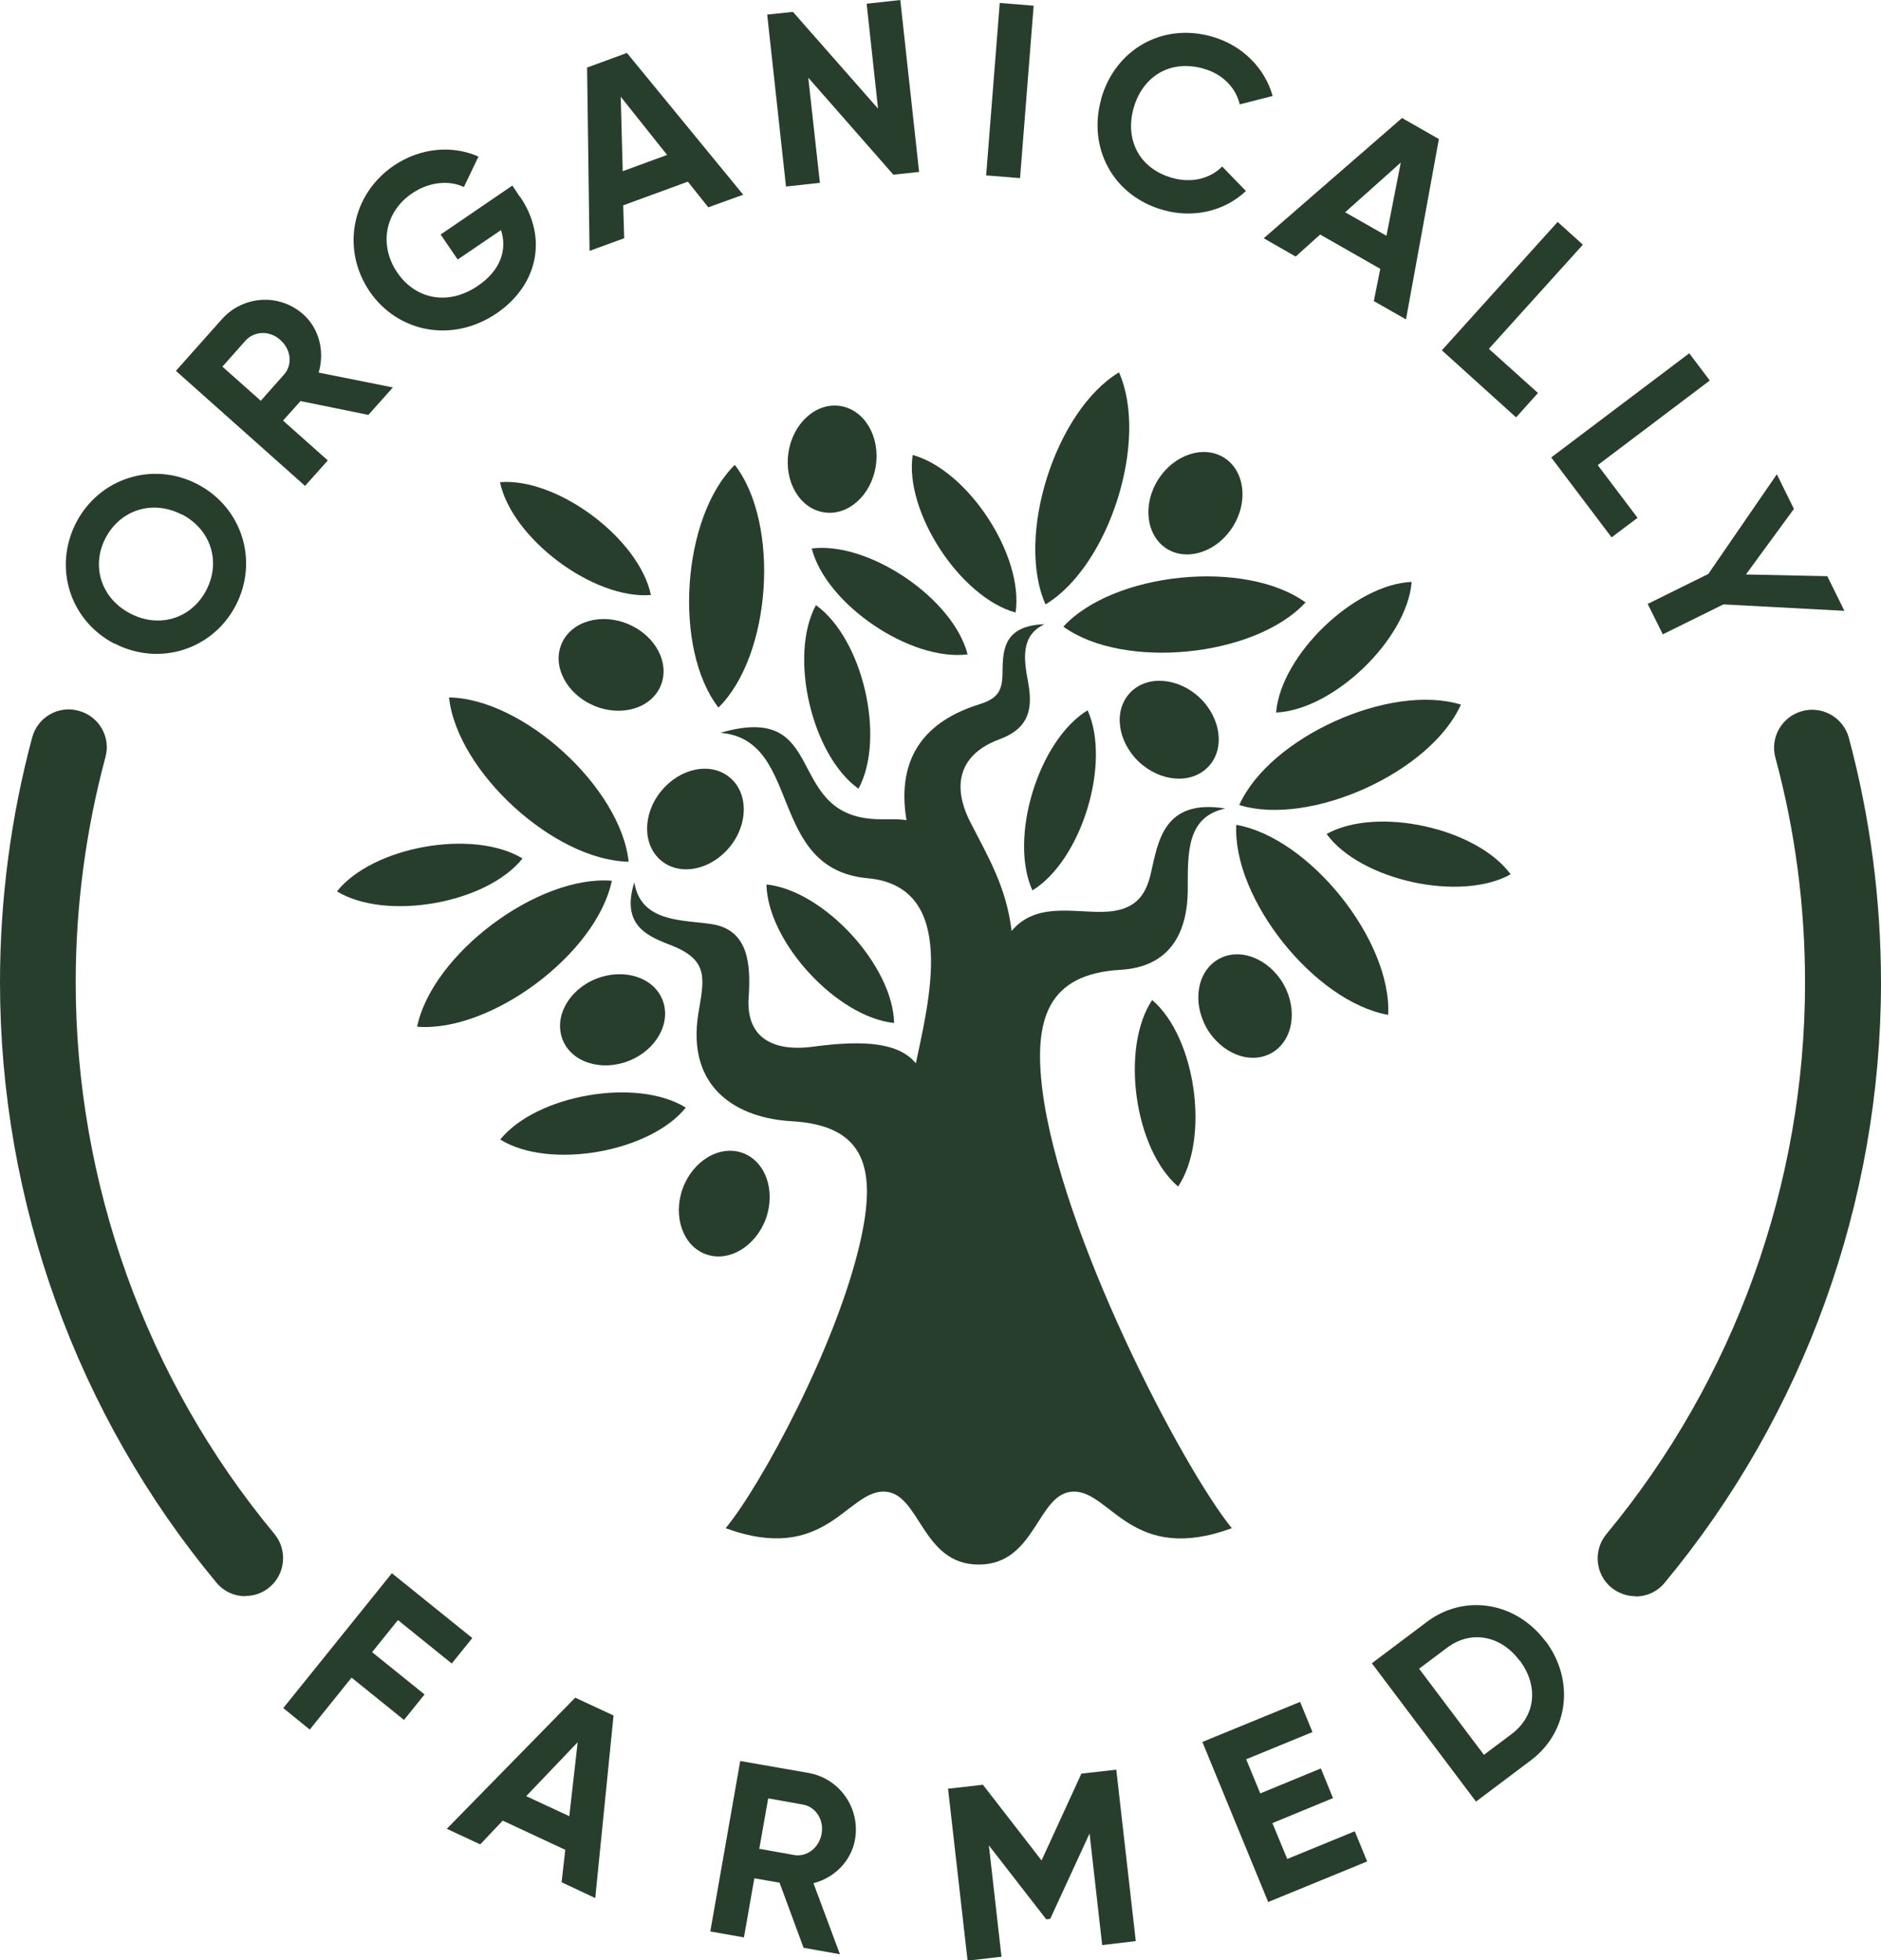
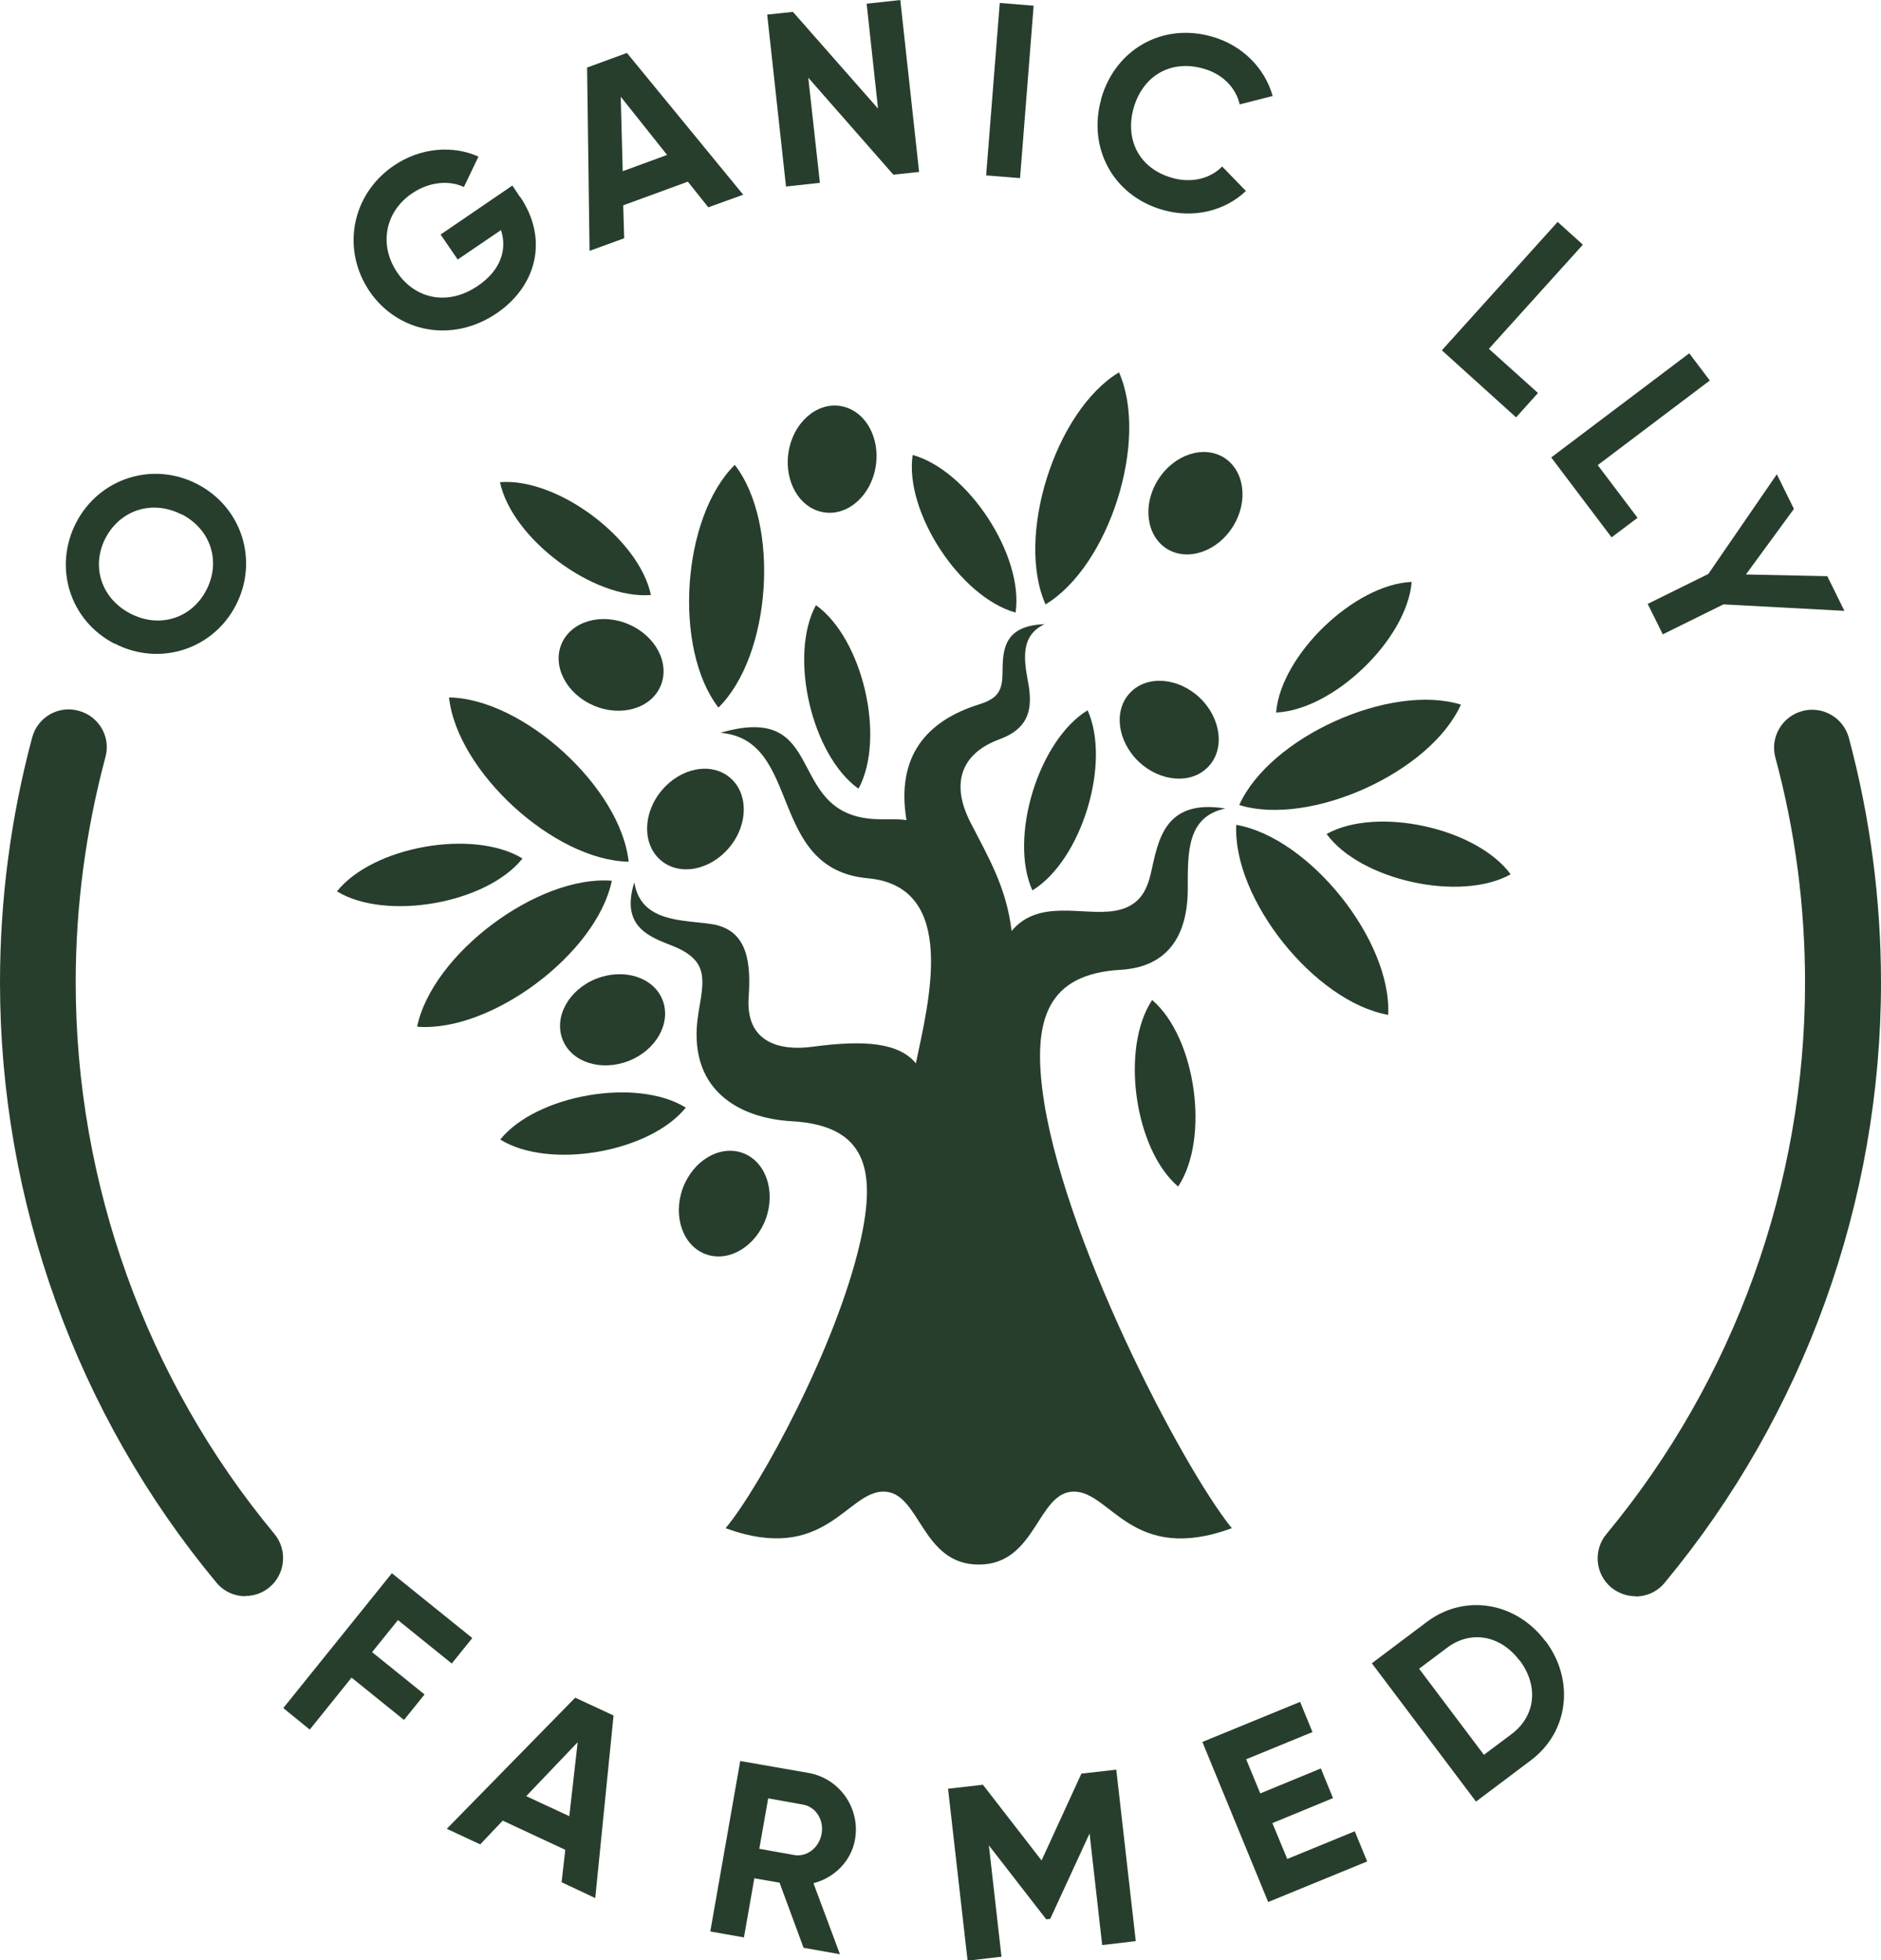
<svg xmlns="http://www.w3.org/2000/svg" viewBox="0 0 76.03 79.23" id="Layer_2">
  <defs>
    <style>.cls-1,.cls-2{fill:#273e2c;}.cls-2{fill-rule:evenodd;}</style>
  </defs>
  <g id="Layer_1-2">
    <path d="M4.63,26.02c-1.82-.94-2.48-3.1-1.55-4.9.93-1.79,3.09-2.49,4.9-1.55,1.81.94,2.48,3.11,1.55,4.9-.93,1.79-3.09,2.48-4.9,1.54ZM7.35,20.8c-1.2-.62-2.49-.18-3.08.94s-.2,2.44,1,3.06c1.19.62,2.49.18,3.07-.95.59-1.13.2-2.44-.99-3.06Z" class="cls-1" />
-     <path d="M12.14,16.22l-.7.78,1.81,1.61-.92,1.03-5.22-4.65,1.86-2.09c.86-.96,2.32-1.05,3.28-.2.66.58.88,1.52.63,2.36l3,.6-.99,1.11-2.75-.56ZM10.54,16.2l.94-1.06c.35-.39.29-1.01-.15-1.4-.43-.39-1.05-.36-1.4.02l-.94,1.06,1.54,1.37Z" class="cls-1" />
    <path d="M21.02,7.95c1.14,1.67.71,3.58-.94,4.71-1.81,1.23-4.01.77-5.14-.88-1.14-1.68-.75-3.9.97-5.08,1.1-.75,2.41-.83,3.43-.37l-.59,1.23c-.58-.28-1.4-.22-2.1.26-1.1.75-1.34,2.1-.59,3.2.73,1.07,2.05,1.36,3.26.53.91-.62,1.19-1.45.93-2.25l-1.75,1.19-.69-1.01,2.9-1.98.3.45Z" class="cls-1" />
    <path d="M27.81,7.34l-2.62.96.04,1.33-1.4.51-.1-7.41,1.61-.59,4.7,5.73-1.41.51-.83-1.04ZM26.97,6.27l-1.88-2.36.08,3.01,1.8-.66Z" class="cls-1" />
    <path d="M36.39,0l.76,6.95-1.04.11-3.44-3.92.47,4.25-1.37.15-.76-6.95,1.04-.11,3.44,3.91-.46-4.24,1.37-.15Z" class="cls-1" />
    <path d="M41.78.23l-.55,6.97-1.37-.11.55-6.97,1.37.11Z" class="cls-1" />
    <path d="M44.51,3.99c.56-1.97,2.45-3.09,4.48-2.51,1.23.35,2.14,1.28,2.45,2.4l-1.33.34c-.16-.69-.71-1.24-1.48-1.45-1.32-.37-2.44.3-2.81,1.6-.36,1.29.24,2.45,1.56,2.82.77.22,1.53.04,2.02-.46l.96.99c-.84.8-2.1,1.12-3.34.77-2.04-.57-3.06-2.52-2.51-4.48Z" class="cls-1" />
-     <path d="M55.78,10.86l-2.42-1.38-.99.89-1.29-.74,5.59-4.86,1.49.85-1.33,7.29-1.3-.74.26-1.3ZM56.04,9.53l.58-2.96-2.25,2.01,1.67.95Z" class="cls-1" />
    <path d="M62.16,15.89l-.88.98-3-2.71,4.68-5.19,1.02.92-3.8,4.21,1.98,1.78Z" class="cls-1" />
    <path d="M66.19,20.93l-1.05.79-2.44-3.23,5.58-4.21.83,1.1-4.53,3.42,1.61,2.13Z" class="cls-1" />
    <path d="M69.66,24.43l-2.45,1.21-.61-1.23,2.45-1.21,2.77-4.03.69,1.4-1.94,2.65,3.29.07.69,1.4-4.88-.26Z" class="cls-1" />
    <path d="M16.08,65.49l-1.04,1.29,2.12,1.71-.83,1.03-2.12-1.71-1.69,2.1-1.07-.87,4.39-5.45,3.25,2.62-.83,1.03-2.18-1.76Z" class="cls-1" />
    <path d="M22.85,74.77l-2.53-1.18-.91.96-1.35-.63,5.19-5.3,1.55.72-.74,7.38-1.36-.64.15-1.32ZM23.01,73.42l.34-3-2.08,2.18,1.74.81Z" class="cls-1" />
    <path d="M31.52,76.1l-1.03-.18-.42,2.39-1.36-.24,1.21-6.89,2.75.48c1.27.22,2.11,1.43,1.89,2.69-.15.87-.83,1.55-1.68,1.77l1.07,2.87-1.47-.26-.97-2.63ZM30.7,74.73l1.4.25c.51.09,1.01-.29,1.11-.86.1-.57-.24-1.09-.76-1.18l-1.4-.25-.36,2.04Z" class="cls-1" />
    <path d="M45.91,78.46l-1.36.16-.51-4.51-1.59,3.45-.16.02-2.32-2.99.51,4.5-1.37.16-.79-6.95,1.41-.16,2.37,3.06,1.61-3.51,1.41-.16.79,6.95Z" class="cls-1" />
    <path d="M54.76,74.02l.5,1.22-4,1.64-2.66-6.47,3.95-1.62.5,1.22-2.68,1.1.57,1.38,2.45-1.01.49,1.2-2.45,1.01.6,1.45,2.73-1.12Z" class="cls-1" />
    <path d="M62.47,66.33c1.18,1.57.95,3.66-.59,4.82l-2.22,1.67-4.21-5.59,2.22-1.67c1.54-1.16,3.61-.8,4.79.77ZM61.42,67.12c-.77-1.03-1.98-1.24-2.94-.51l-1.12.84,2.62,3.48,1.12-.84c.97-.73,1.1-1.94.33-2.97Z" class="cls-1" />
    <path d="M18.15,28.19c3.01.05,6.94,3.65,7.26,6.64-3.01-.05-6.94-3.65-7.26-6.64Z" class="cls-2" />
    <path d="M16.86,41.5c.61-2.94,4.88-6.14,7.87-5.9-.61,2.94-4.88,6.14-7.87,5.9Z" class="cls-2" />
    <path d="M45.23,15.05c1.22,2.75-.4,7.83-2.97,9.38-1.22-2.75.4-7.83,2.97-9.38Z" class="cls-2" />
-     <path d="M52.77,24.35c-2.04,2.21-7.35,2.74-9.79.98,2.04-2.21,7.35-2.74,9.79-.98Z" class="cls-2" />
    <path d="M46.57,40.42c1.77,1.51,2.34,5.6,1.05,7.54-1.77-1.51-2.34-5.6-1.05-7.54Z" class="cls-2" />
    <path d="M29.7,18.79c1.84,2.38,1.48,7.7-.66,9.81-1.84-2.38-1.48-7.7.66-9.81Z" class="cls-2" />
    <path d="M40.52,27.29c.02-.86-.07-2,1.7-2.06-.95.45-.85,1.36-.67,2.31.2,1.06.09,1.89-1.17,2.35-1.53.57-1.96,1.77-1.16,3.34.72,1.41,1.45,2.6,1.67,4.4,1.09-1.31,2.88-.61,4.14-.81,1.01-.16,1.32-.8,1.49-1.53.29-1.25.5-3.02,3.01-2.61-1.57.33-1.52,1.8-1.52,3.24,0,1.9-.81,3.17-2.72,3.28-2.94.17-3.51,1.99-3.16,4.83.72,5.8,5.63,15.23,7.66,17.74-4.03,1.48-4.89-1.48-6.38-1.48s-1.51,2.95-3.85,2.95-2.36-2.95-3.85-2.95-2.36,2.95-6.38,1.48c1.41-1.7,4.48-7.35,5.44-11.57.66-2.9.26-4.71-2.77-4.88-2.17-.12-4.27-1.31-3.77-4.37.22-1.34.45-2.12-1.05-2.72-.91-.36-2.11-.76-1.54-2.57.26,1.67,2.04,1.51,3.17,1.7,1.46.25,1.54,1.65,1.45,2.96-.12,1.81,1.24,2.17,2.58,1.99,2.16-.29,3.5-.15,4.18.67.5-2.42,1.75-7.14-1.94-7.48-4.1-.37-2.63-5.6-5.96-5.88,4.36-1.27,2.58,3.19,6.12,3.48.47.04.93-.02,1.4.05-.43-2.59.82-4.02,2.94-4.68.69-.22.93-.49.94-1.21Z" class="cls-2" />
    <path d="M56.11,41.02c-2.96-.52-6.29-4.68-6.14-7.68,2.96.52,6.29,4.68,6.14,7.68Z" class="cls-2" />
    <path d="M59.05,28.48c-1.23,2.74-6.09,4.94-8.96,4.06,1.23-2.74,6.09-4.94,8.96-4.06Z" class="cls-2" />
    <path d="M20.21,19.49c2.32-.19,5.62,2.28,6.1,4.56-2.32.19-5.62-2.28-6.1-4.56Z" class="cls-2" />
    <path d="M36.89,18.39c2.24.62,4.5,4.07,4.16,6.37-2.24-.62-4.5-4.07-4.16-6.37Z" class="cls-2" />
    <path d="M20.22,46.06c1.46-1.81,5.52-2.52,7.5-1.29-1.46,1.81-5.52,2.52-7.5,1.29Z" class="cls-2" />
    <path d="M13.62,36.03c1.45-1.82,5.51-2.54,7.5-1.33-1.45,1.82-5.51,2.54-7.5,1.33Z" class="cls-2" />
    <path d="M53.62,33.71c2.03-1.13,6.06-.25,7.44,1.63-2.03,1.13-6.06.25-7.44-1.63Z" class="cls-2" />
-     <path d="M32.81,22.17c2.31-.29,5.72,2.02,6.3,4.28-2.31.29-5.72-2.02-6.3-4.28Z" class="cls-2" />
    <path d="M45.68,28c.68-.72,1.94-.62,2.81.2.87.83,1.03,2.08.35,2.79-.68.72-1.94.62-2.81-.2-.87-.83-1.03-2.08-.35-2.79Z" class="cls-2" />
    <path d="M29.49,31.42c.76.62.77,1.89,0,2.82-.76.93-2,1.18-2.76.55-.76-.62-.77-1.89,0-2.82.76-.93,2-1.18,2.76-.55Z" class="cls-2" />
    <path d="M26.78,40.42c.36.92-.25,2.02-1.36,2.46-1.12.44-2.32.06-2.68-.86-.36-.92.25-2.02,1.36-2.46,1.12-.44,2.32-.06,2.68.86Z" class="cls-2" />
    <path d="M33.96,16.41c.98.15,1.62,1.23,1.44,2.42-.18,1.19-1.12,2.03-2.09,1.88-.98-.15-1.62-1.23-1.44-2.42.18-1.19,1.12-2.03,2.09-1.88Z" class="cls-2" />
-     <path d="M49.25,38.77c.86-.49,2.03-.03,2.63,1.01.59,1.05.38,2.29-.48,2.78-.86.49-2.03.03-2.63-1.01-.59-1.05-.38-2.29.48-2.78Z" class="cls-2" />
    <path d="M43.96,28.71c.96,2.12-.24,6.06-2.23,7.28-.96-2.12.24-6.06,2.23-7.28Z" class="cls-2" />
-     <path d="M30.98,35.75c2.31.24,5.11,3.27,5.16,5.6-2.31-.24-5.11-3.27-5.16-5.6Z" class="cls-2" />
+     <path d="M30.98,35.75Z" class="cls-2" />
    <path d="M32.98,24.46c1.89,1.35,2.83,5.37,1.72,7.42-1.89-1.35-2.83-5.37-1.72-7.42Z" class="cls-2" />
    <path d="M30.01,46.6c.93.33,1.35,1.52.95,2.65-.41,1.13-1.49,1.78-2.42,1.45-.93-.33-1.35-1.52-.95-2.65.41-1.13,1.49-1.78,2.42-1.45Z" class="cls-2" />
    <path d="M22.7,26.02c.39-.91,1.6-1.26,2.7-.79,1.11.47,1.69,1.59,1.3,2.5-.39.91-1.6,1.26-2.7.79s-1.69-1.59-1.3-2.5Z" class="cls-2" />
    <path d="M49.48,18.5c.83.53.99,1.78.35,2.79-.64,1.02-1.84,1.41-2.67.89-.83-.53-.99-1.78-.35-2.79.64-1.02,1.84-1.41,2.67-.89Z" class="cls-2" />
    <path d="M51.58,28.8c.19-2.32,3.16-5.18,5.48-5.28-.19,2.32-3.16,5.18-5.48,5.28Z" class="cls-2" />
    <path d="M9.92,64.52c-.44,0-.88-.19-1.18-.56C3.1,57.17,0,48.56,0,39.71c0-3.36.44-6.69,1.3-9.9.22-.82,1.06-1.31,1.88-1.08.82.22,1.31,1.06,1.08,1.88-.79,2.95-1.2,6.01-1.2,9.1,0,8.13,2.85,16.05,8.03,22.29.54.65.45,1.62-.2,2.16-.29.24-.63.35-.98.35Z" class="cls-1" />
    <path d="M66.11,64.52c-.35,0-.69-.12-.98-.35-.65-.54-.74-1.51-.2-2.16,5.18-6.25,8.03-14.16,8.03-22.29,0-3.09-.4-6.15-1.2-9.1-.22-.82.27-1.66,1.09-1.88.82-.22,1.66.27,1.88,1.08.86,3.21,1.3,6.54,1.3,9.9,0,8.84-3.1,17.46-8.74,24.25-.3.37-.74.56-1.18.56Z" class="cls-1" />
  </g>
</svg>